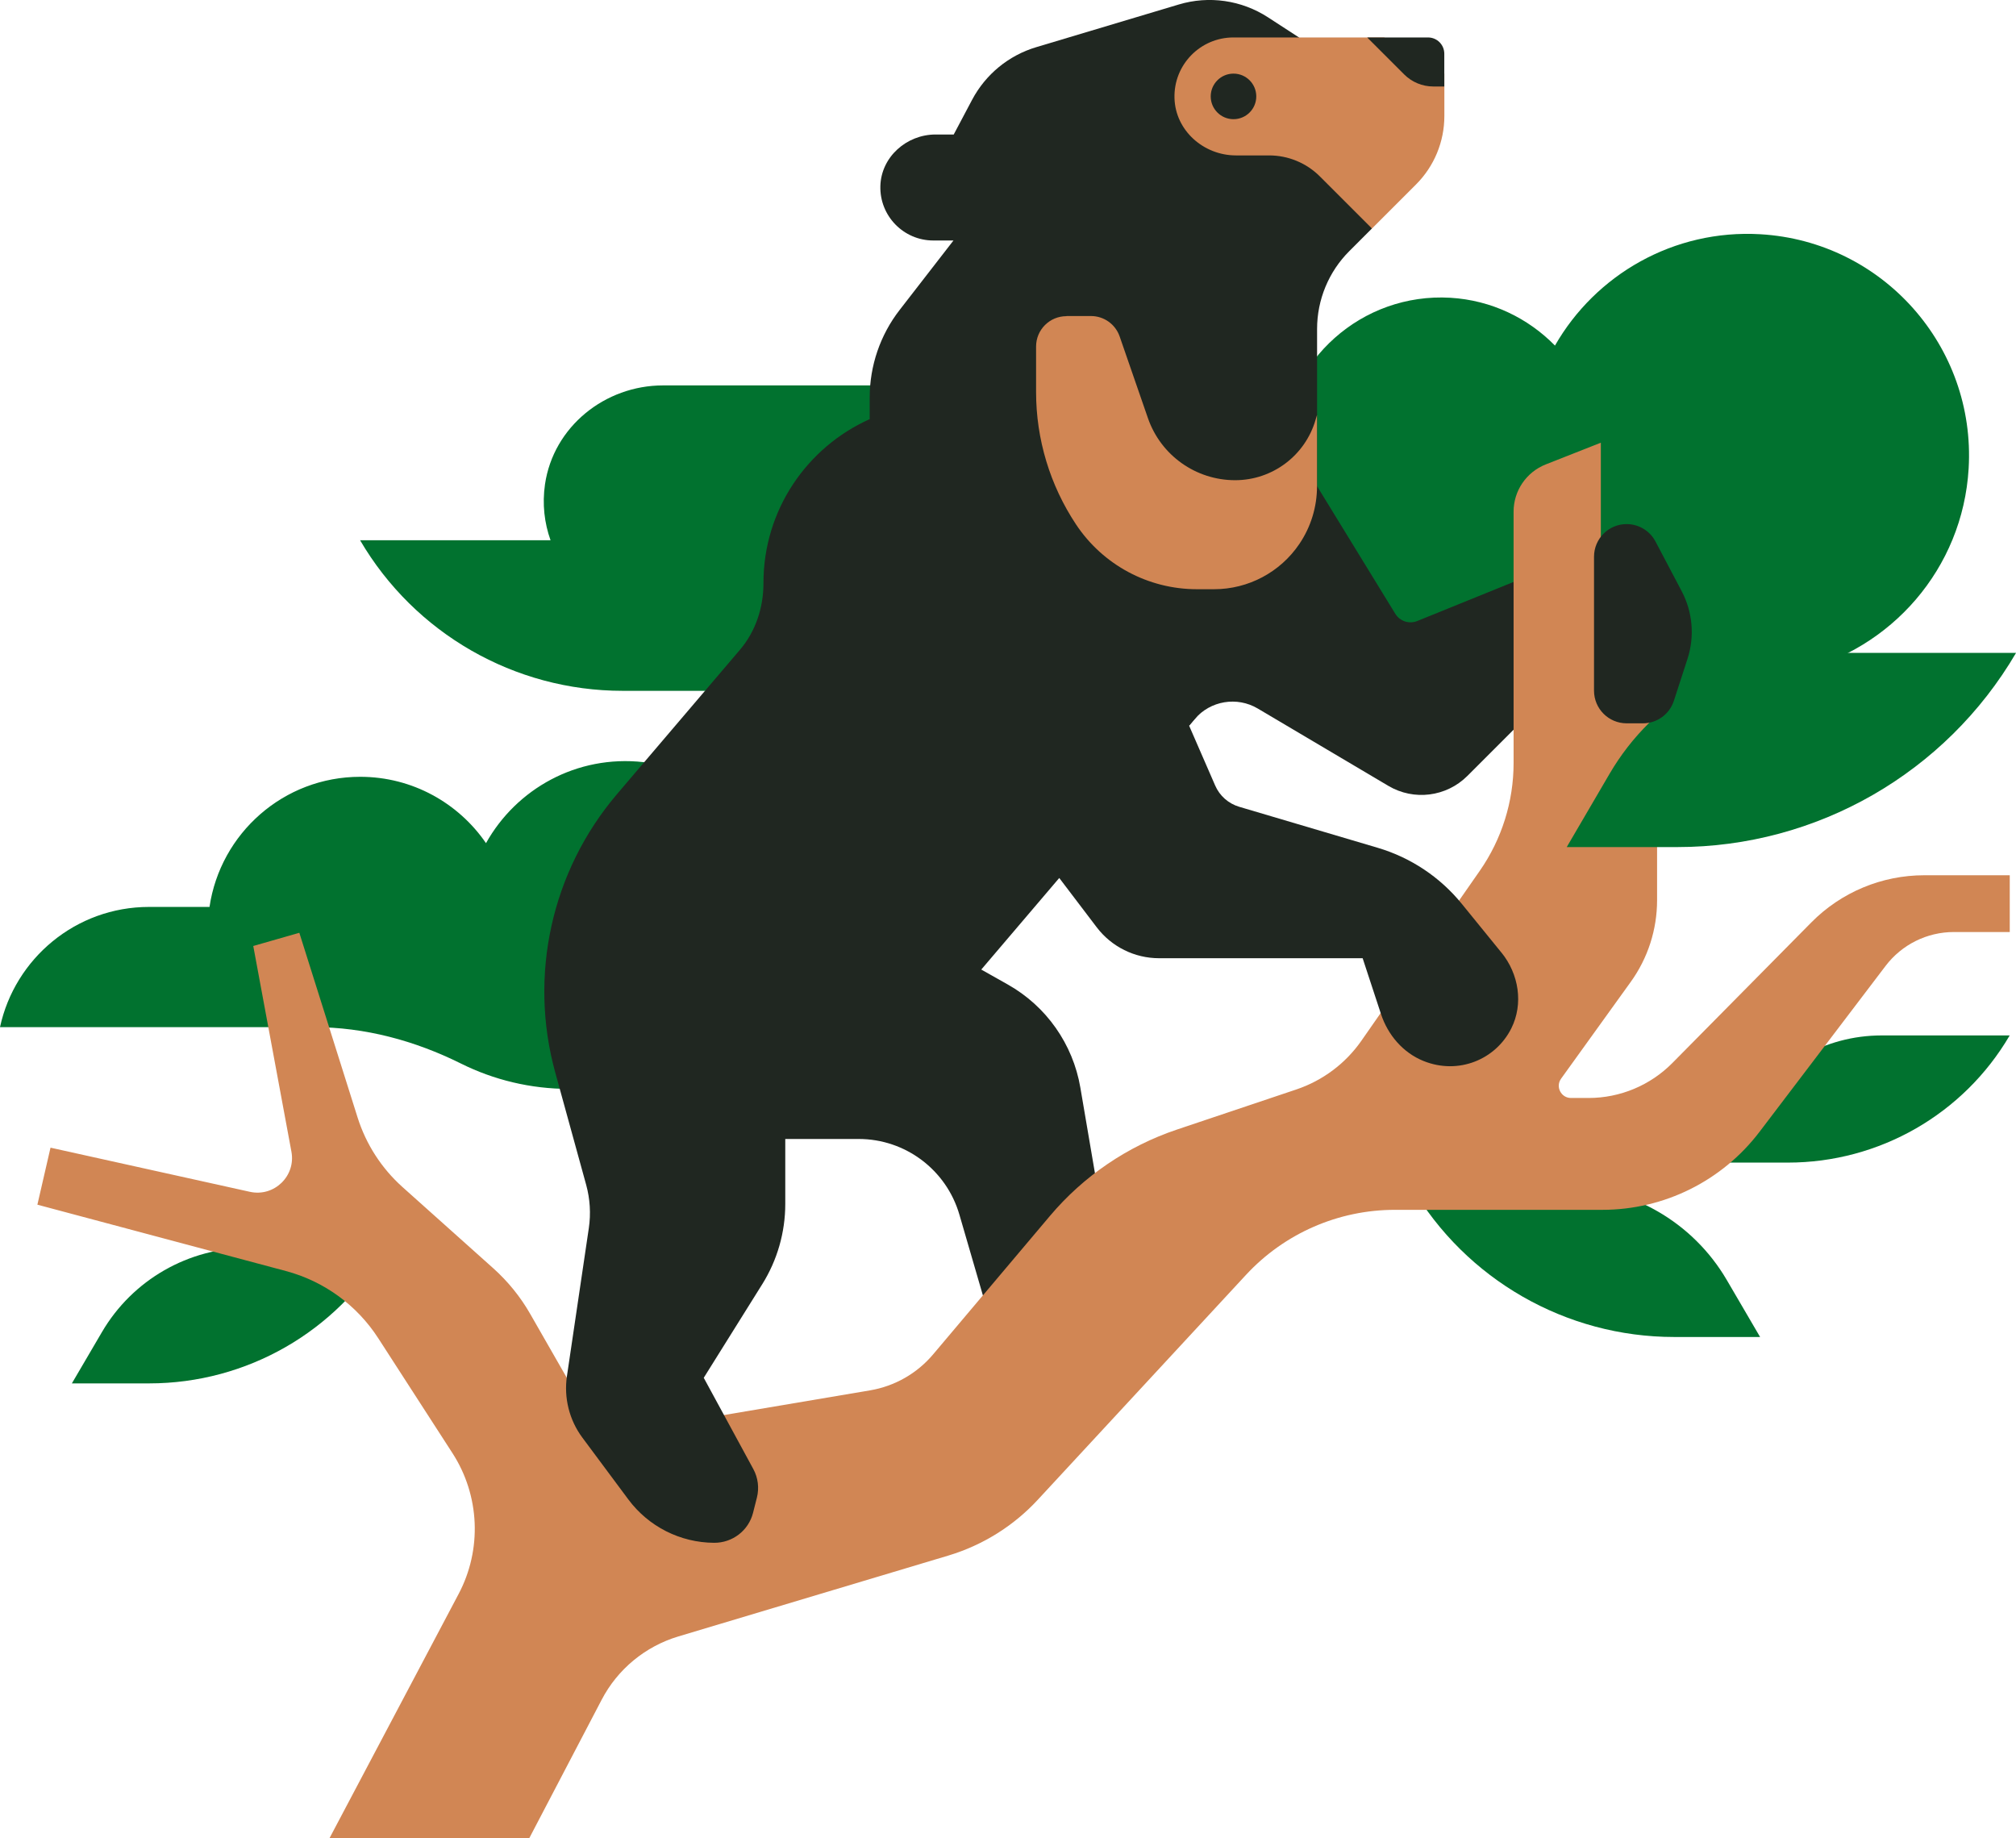
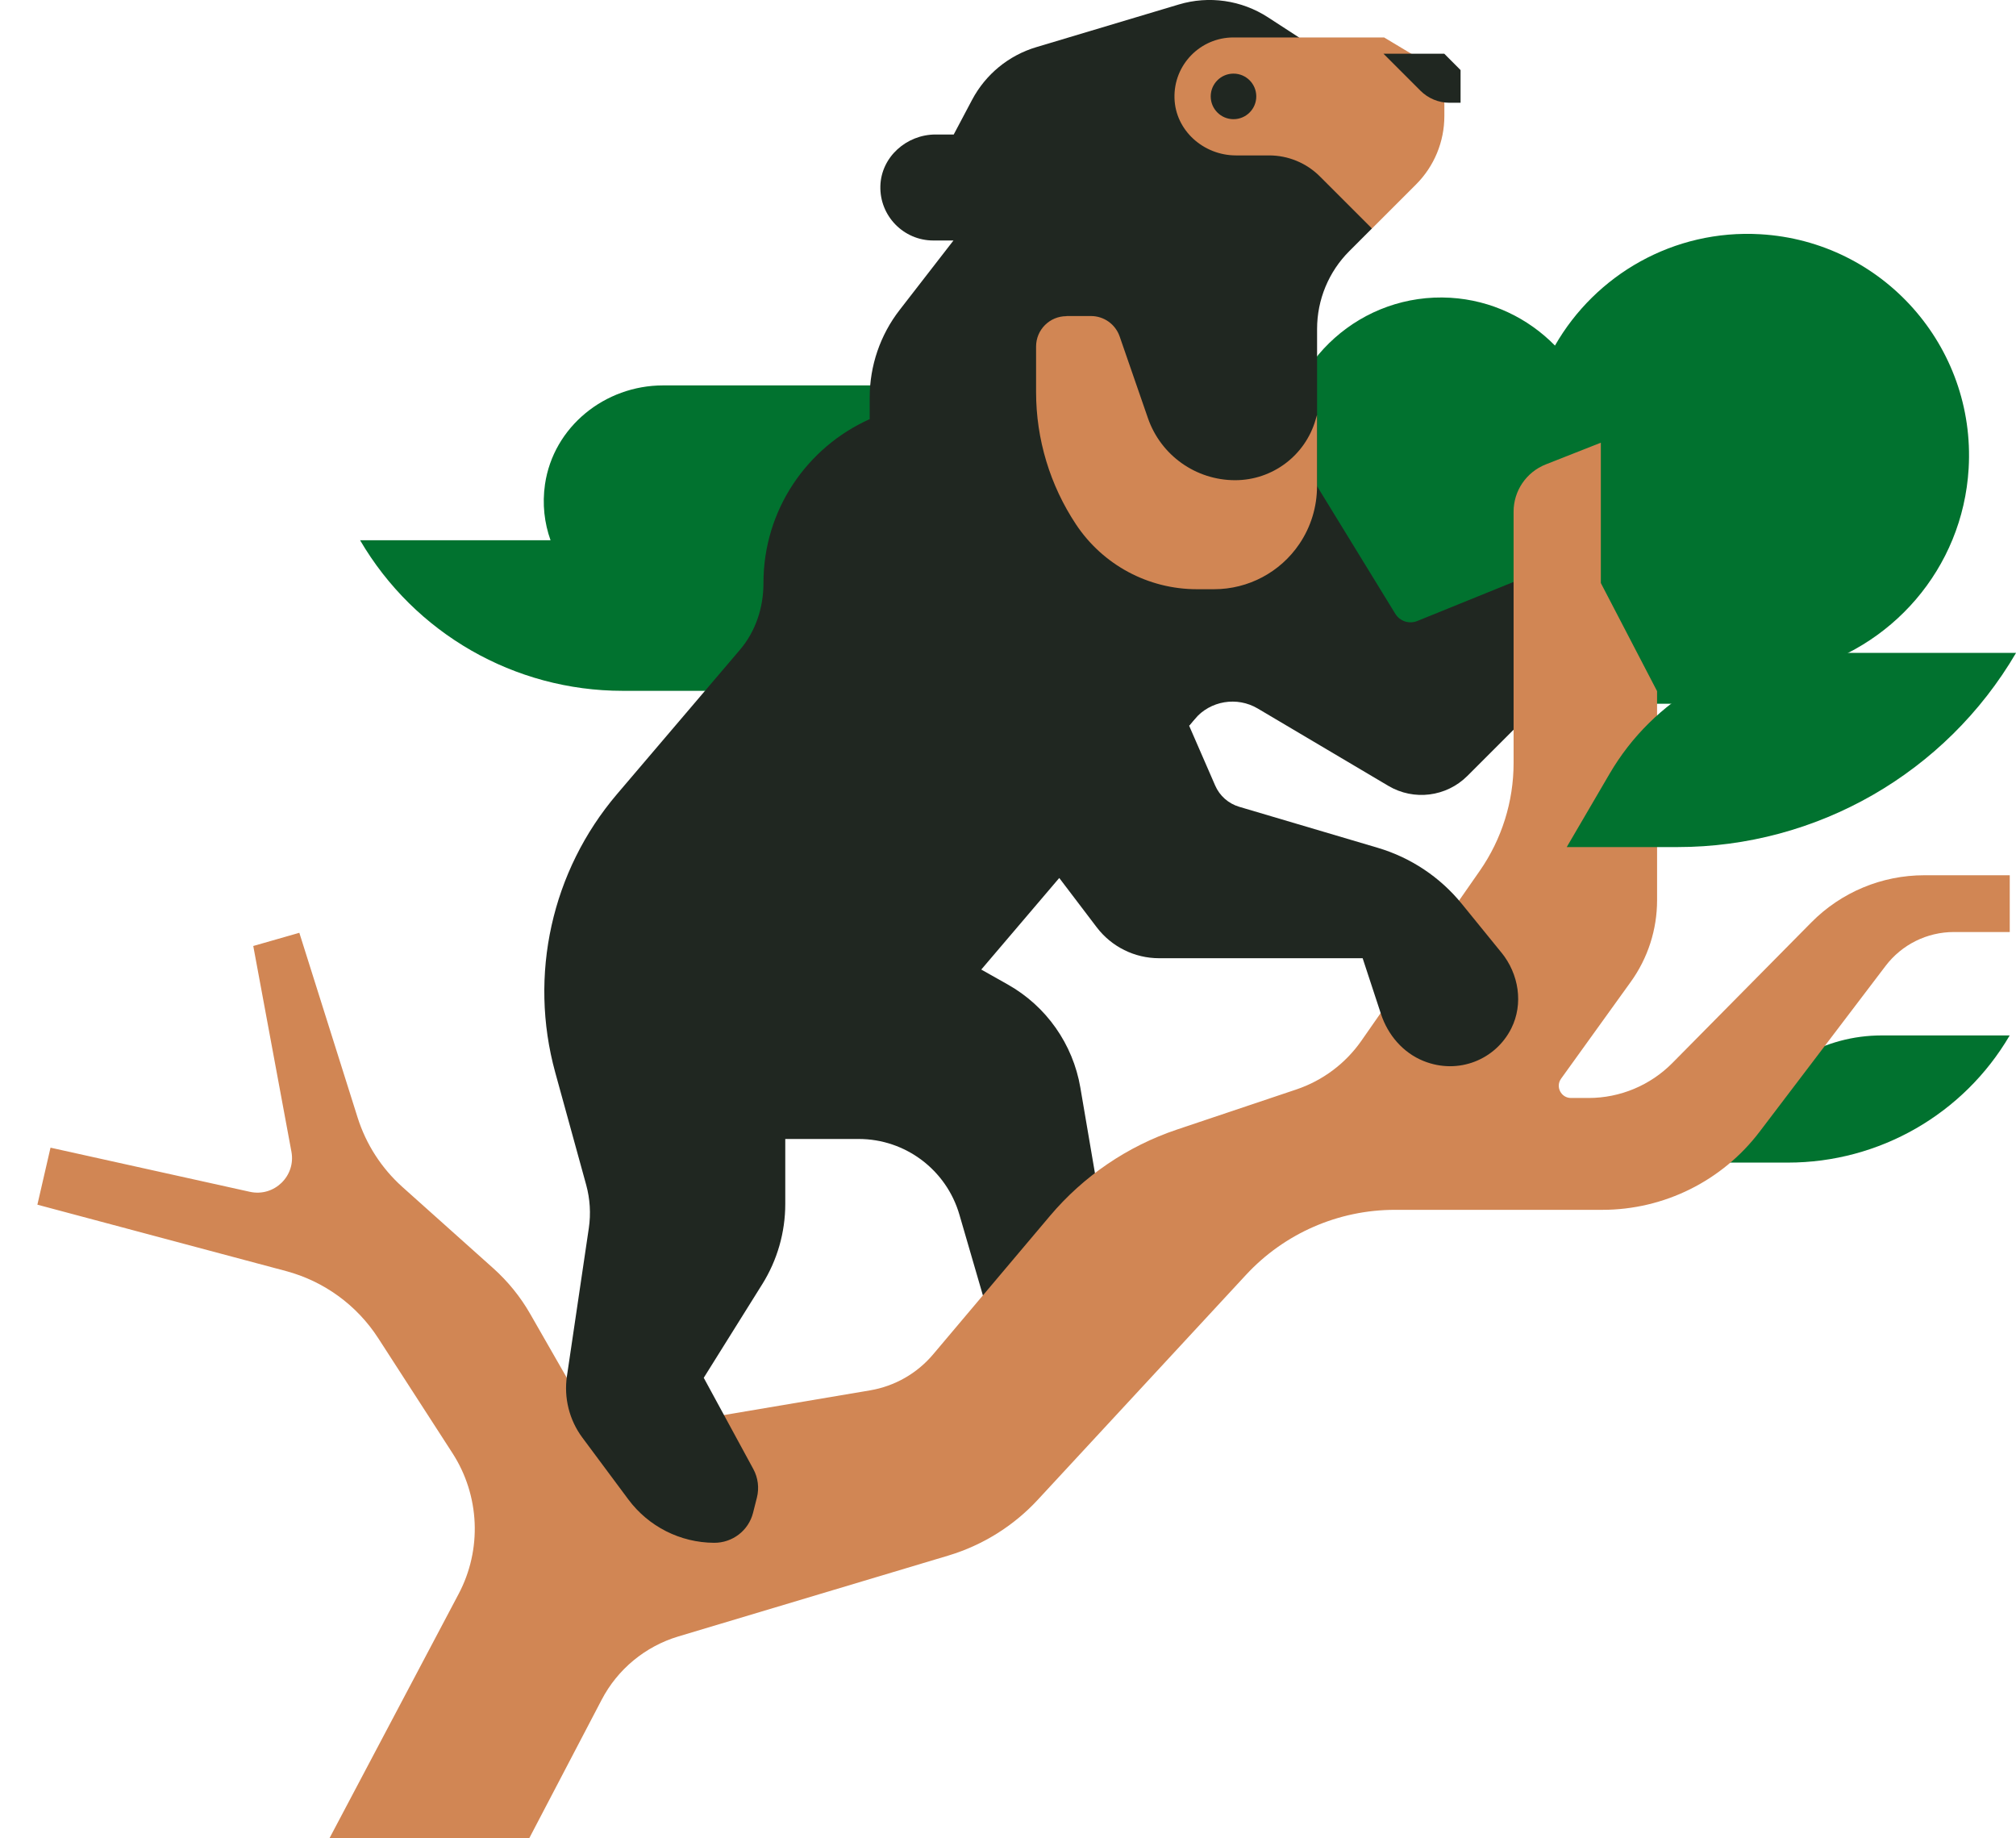
<svg xmlns="http://www.w3.org/2000/svg" id="Layer_1" data-name="Layer 1" viewBox="0 0 313.31 285.6">
  <defs>
    <style>
      .cls-1 {
        fill: #202721;
      }

      .cls-1, .cls-2, .cls-3 {
        stroke-width: 0px;
      }

      .cls-2 {
        fill: #d18654;
      }

      .cls-3 {
        fill: #01722f;
      }
    </style>
  </defs>
  <path class="cls-3" d="m273.59,36.4c-13.5-.79-25.64,6.31-31.93,17.3-4.17-4.25-9.85-7.05-16.26-7.43-13.7-.8-25.45,9.65-26.26,23.34-.18,3.06.45,39.75.45,39.75h79.76v-5.03c14.5-3.36,25.68-15.92,26.6-31.53,1.12-18.99-13.37-35.29-32.36-36.4Z" />
-   <path class="cls-3" d="m100,118.43c-10.36-1.16-19.77,4.17-24.47,12.59-4.27-6.22-11.43-10.31-19.55-10.31-11.9,0-21.73,8.78-23.42,20.22h-9.4c-11.37,0-20.85,8.01-23.16,18.68h48.71c7.99,0,15.78,2.1,22.93,5.66,5.07,2.52,10.78,3.94,16.83,3.94,3.35,0,6.59-.45,9.69-1.27,13.29-.5,24.16-11.55,23.87-25.39-.25-12.3-9.81-22.75-22.04-24.12Z" />
  <path class="cls-3" d="m103.04,59.89c-9.03,0-17.03,6.43-18.34,15.36-.45,3.09-.09,6.04.86,8.7h-29.6c8.48,14.49,24.01,23.4,40.8,23.4h42.09l20.71-13.31v-34.15h-56.53Z" />
  <path class="cls-1" d="m179.33,100.55l5.47,12.22.87-1.03c2.43-2.86,6.57-3.55,9.8-1.64l20.3,12.02c3.97,2.35,9.02,1.71,12.28-1.55l17.92-17.92v-16.58l-25.71,10.43c-1.26.51-2.71.04-3.42-1.13l-16.73-27.28-20.78,32.45Z" />
  <path class="cls-1" d="m118.22,176.99h15.23c7.25,0,13.62,4.79,15.65,11.75l6.3,21.65,18.1-8.55-5.6-32.83c-1.15-6.76-5.29-12.65-11.27-16.02l-19.81-11.16h-20.34l1.75,35.16Z" />
  <path class="cls-3" d="m292.42,160.9h19.91,0c-7.16,12.24-20.28,19.76-34.46,19.76h-11.26l4.37-7.47c4.46-7.61,12.61-12.29,21.44-12.29Z" />
-   <path class="cls-3" d="m38.72,193.87h21.26,0c-7.65,13.07-21.65,21.1-36.79,21.1h-12.02l4.67-7.97c4.76-8.13,13.47-13.12,22.89-13.12Z" />
-   <path class="cls-3" d="m242.94,184.32h-23.62s0,0,0,0c8.49,14.52,24.05,23.44,40.87,23.44h13.35s-5.18-8.86-5.18-8.86c-5.28-9.03-14.96-14.58-25.42-14.58Z" />
  <path class="cls-2" d="m51.23,285.6l20.04-37.9c3.67-6.93,3.3-15.31-.95-21.89l-11.53-17.85c-3.32-5.15-8.44-8.87-14.36-10.45l-38.62-10.31,2.04-8.86,30.99,6.86c3.76.83,7.16-2.45,6.45-6.24l-5.93-31.96,7.16-2.05,9.06,28.72c1.31,4.14,3.71,7.86,6.94,10.76l14.15,12.66c2.26,2.03,4.19,4.4,5.7,7.03l10.9,19.02,41.96-7.09c3.82-.65,7.28-2.62,9.78-5.58l18.16-21.52c5.23-6.2,12.07-10.85,19.76-13.43l18.55-6.23c4.09-1.38,7.63-4.03,10.1-7.57l18.38-26.38c3.43-4.92,5.27-10.77,5.27-16.77v-39.07c0-3.23,1.98-6.14,4.99-7.33l8.57-3.38v21.81l8.74,16.8v32.49c0,4.56-1.43,9-4.1,12.7l-10.82,15.03c-.9,1.25,0,3,1.54,3h2.73c4.9,0,9.59-1.96,13.03-5.44l21.59-21.84c4.63-4.69,10.95-7.33,17.54-7.33h13.3v8.82h-8.68c-4.17,0-8.1,1.95-10.62,5.27l-19.59,25.78c-5.8,7.63-14.84,12.12-24.42,12.12h-32.25c-8.78,0-17.17,3.66-23.14,10.11l-32.37,34.96c-3.77,4.07-8.56,7.05-13.87,8.65l-41.97,12.57c-5.14,1.54-9.45,5.09-11.93,9.85l-11.23,21.47h-31.03Z" />
  <path class="cls-3" d="m282.9,101.45h30.42,0c-10.94,18.69-30.97,30.18-52.63,30.18h-17.2l6.67-11.41c6.8-11.63,19.27-18.78,32.74-18.78Z" />
  <path class="cls-1" d="m233.35,148.04l-6.17-7.59c-3.38-4.16-7.94-7.19-13.07-8.71l-21.52-6.37c-1.68-.5-3.05-1.71-3.74-3.31l-4.05-9.3,19.89-23.35v-38.29c0-4.54,1.8-8.9,5.02-12.11l3.5-3.5-11.33-29.69-4.82-3.13c-4.11-2.67-9.18-3.4-13.87-1.99l-22.15,6.63c-4.28,1.28-7.86,4.22-9.96,8.17l-2.86,5.4h-2.82c-4.51,0-8.44,3.48-8.58,7.98-.14,4.66,3.6,8.49,8.23,8.49h3.13l-8.37,10.8c-3.02,3.89-4.65,8.68-4.65,13.6v3.36c-9.73,4.35-16.51,14.1-16.51,25.45,0,.02,0,.04,0,.06,0,3.78-1.21,7.46-3.66,10.34l-19.1,22.42c-10.17,11.94-13.76,28.13-9.6,43.25l4.81,17.47c.6,2.19.74,4.48.41,6.72l-3.4,22.99c-.5,3.38.36,6.83,2.4,9.57l7.14,9.6c3.14,4.22,8.07,6.71,13.32,6.74,2.85.02,5.36-1.89,6.06-4.65l.6-2.37c.38-1.5.18-3.09-.56-4.45l-7.7-14.17,9.09-14.54c2.34-3.74,3.58-8.06,3.58-12.47v-23.17h19.17l23.41-27.49,5.82,7.66c2.3,3.03,5.89,4.81,9.69,4.81h31.64l2.85,8.67c1.07,3.26,3.43,6.02,6.61,7.3,5.44,2.19,11.22-.23,13.64-5.06,1.92-3.83,1.17-8.47-1.53-11.79Z" />
  <path class="cls-2" d="m215.11,5.82h-23.42c-5.16,0-9.32,4.26-9.16,9.45.15,5.02,4.53,8.88,9.55,8.88h5.16c2.95,0,5.79,1.17,7.88,3.26l8.1,8.1,6.85-6.85c2.82-2.82,4.4-6.64,4.4-10.63v-6.59l-9.36-5.62Z" />
  <circle class="cls-1" cx="191.7" cy="14.98" r="3.54" />
-   <path class="cls-1" d="m224.46,8.35c0-1.4-1.13-2.53-2.53-2.53h-9.45l5.74,5.74c1.2,1.2,2.83,1.88,4.53,1.88h1.71v-5.08Z" />
+   <path class="cls-1" d="m224.46,8.35h-9.45l5.74,5.74c1.2,1.2,2.83,1.88,4.53,1.88h1.71v-5.08Z" />
  <path class="cls-2" d="m165.76,49.11h3.79c2.01,0,3.8,1.27,4.46,3.18l4.39,12.68c2,5.78,7.44,9.65,13.55,9.65h0c5.8,0,10.9-3.83,12.51-9.4l.22-.74v11.09c0,3.19-.95,6.3-2.74,8.95h0c-2.97,4.4-7.94,7.04-13.25,7.04h-2.69c-7.55,0-14.6-3.78-18.78-10.08h0c-4.04-6.09-6.2-13.24-6.2-20.55v-7.08c0-2.61,2.11-4.72,4.72-4.72Z" />
-   <path class="cls-1" d="m247.73,102.32v-15.81c0-2.8,2.27-5.07,5.07-5.07h0c1.88,0,3.6,1.04,4.48,2.7l4.07,7.72c1.71,3.24,2.04,7.03.91,10.51l-2.12,6.53c-.68,2.09-2.62,3.5-4.82,3.5h-2.52c-2.8,0-5.06-2.26-5.07-5.06v-5.03Z" />
</svg>